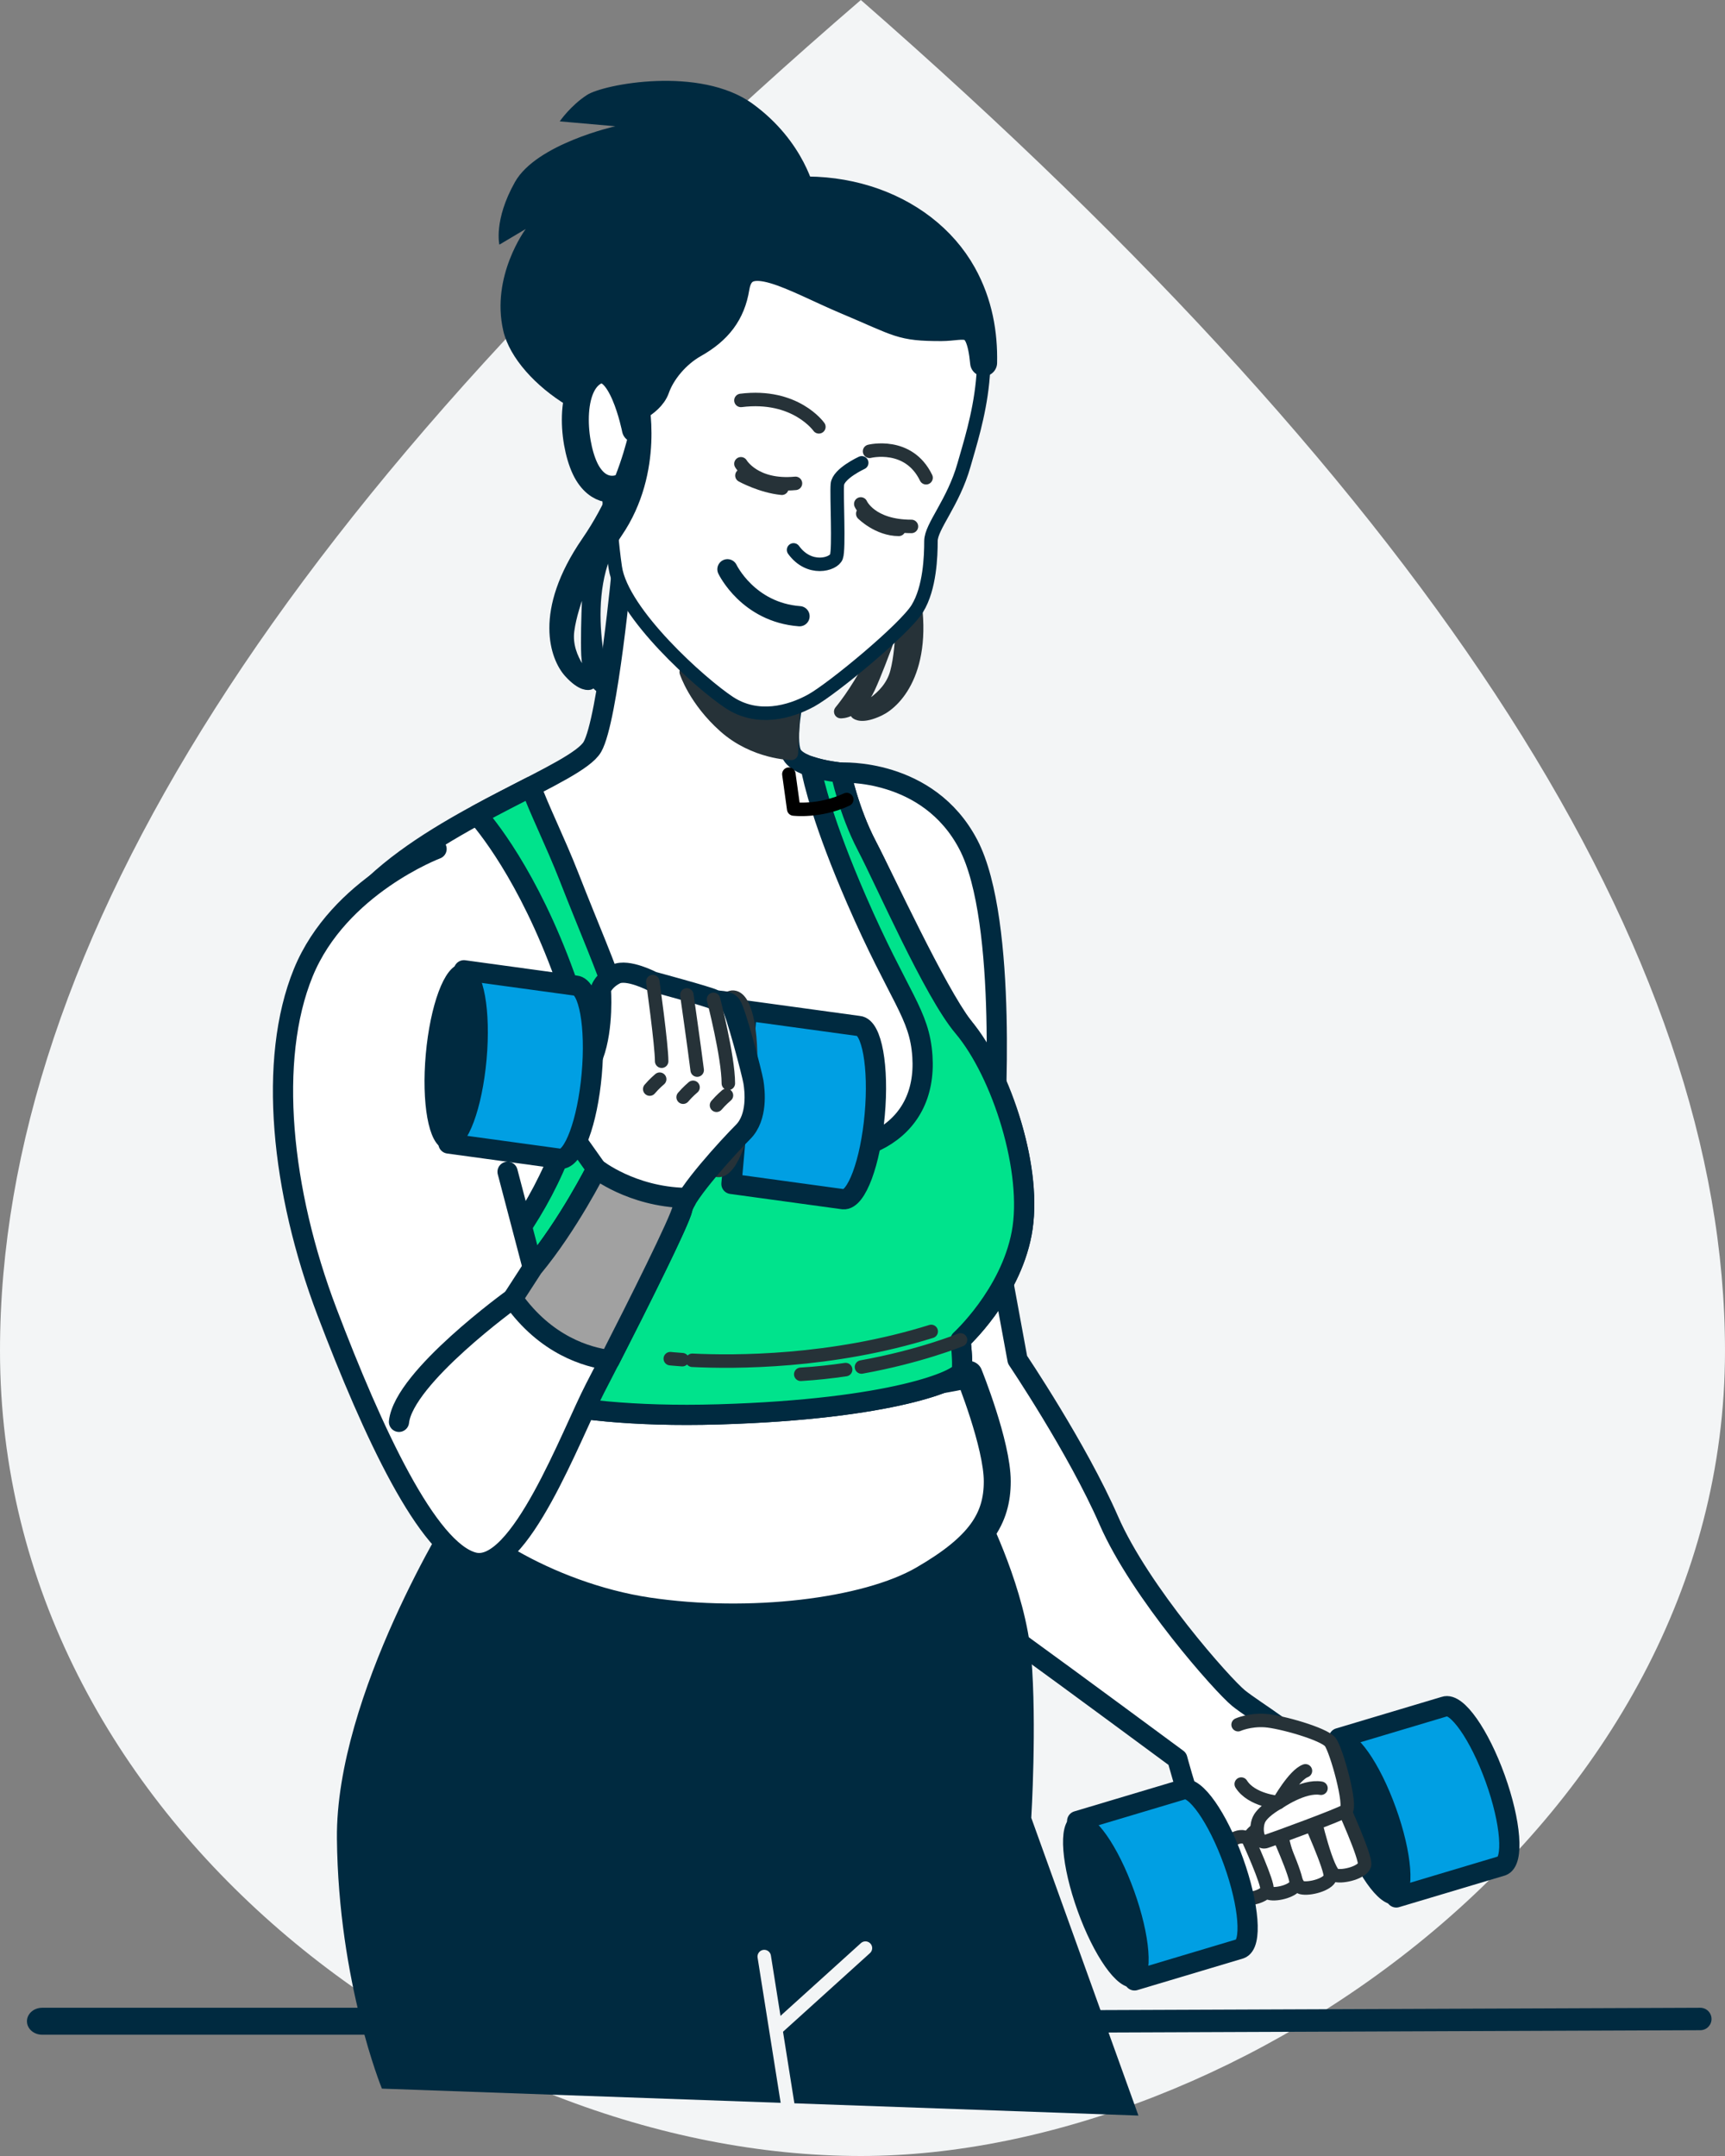
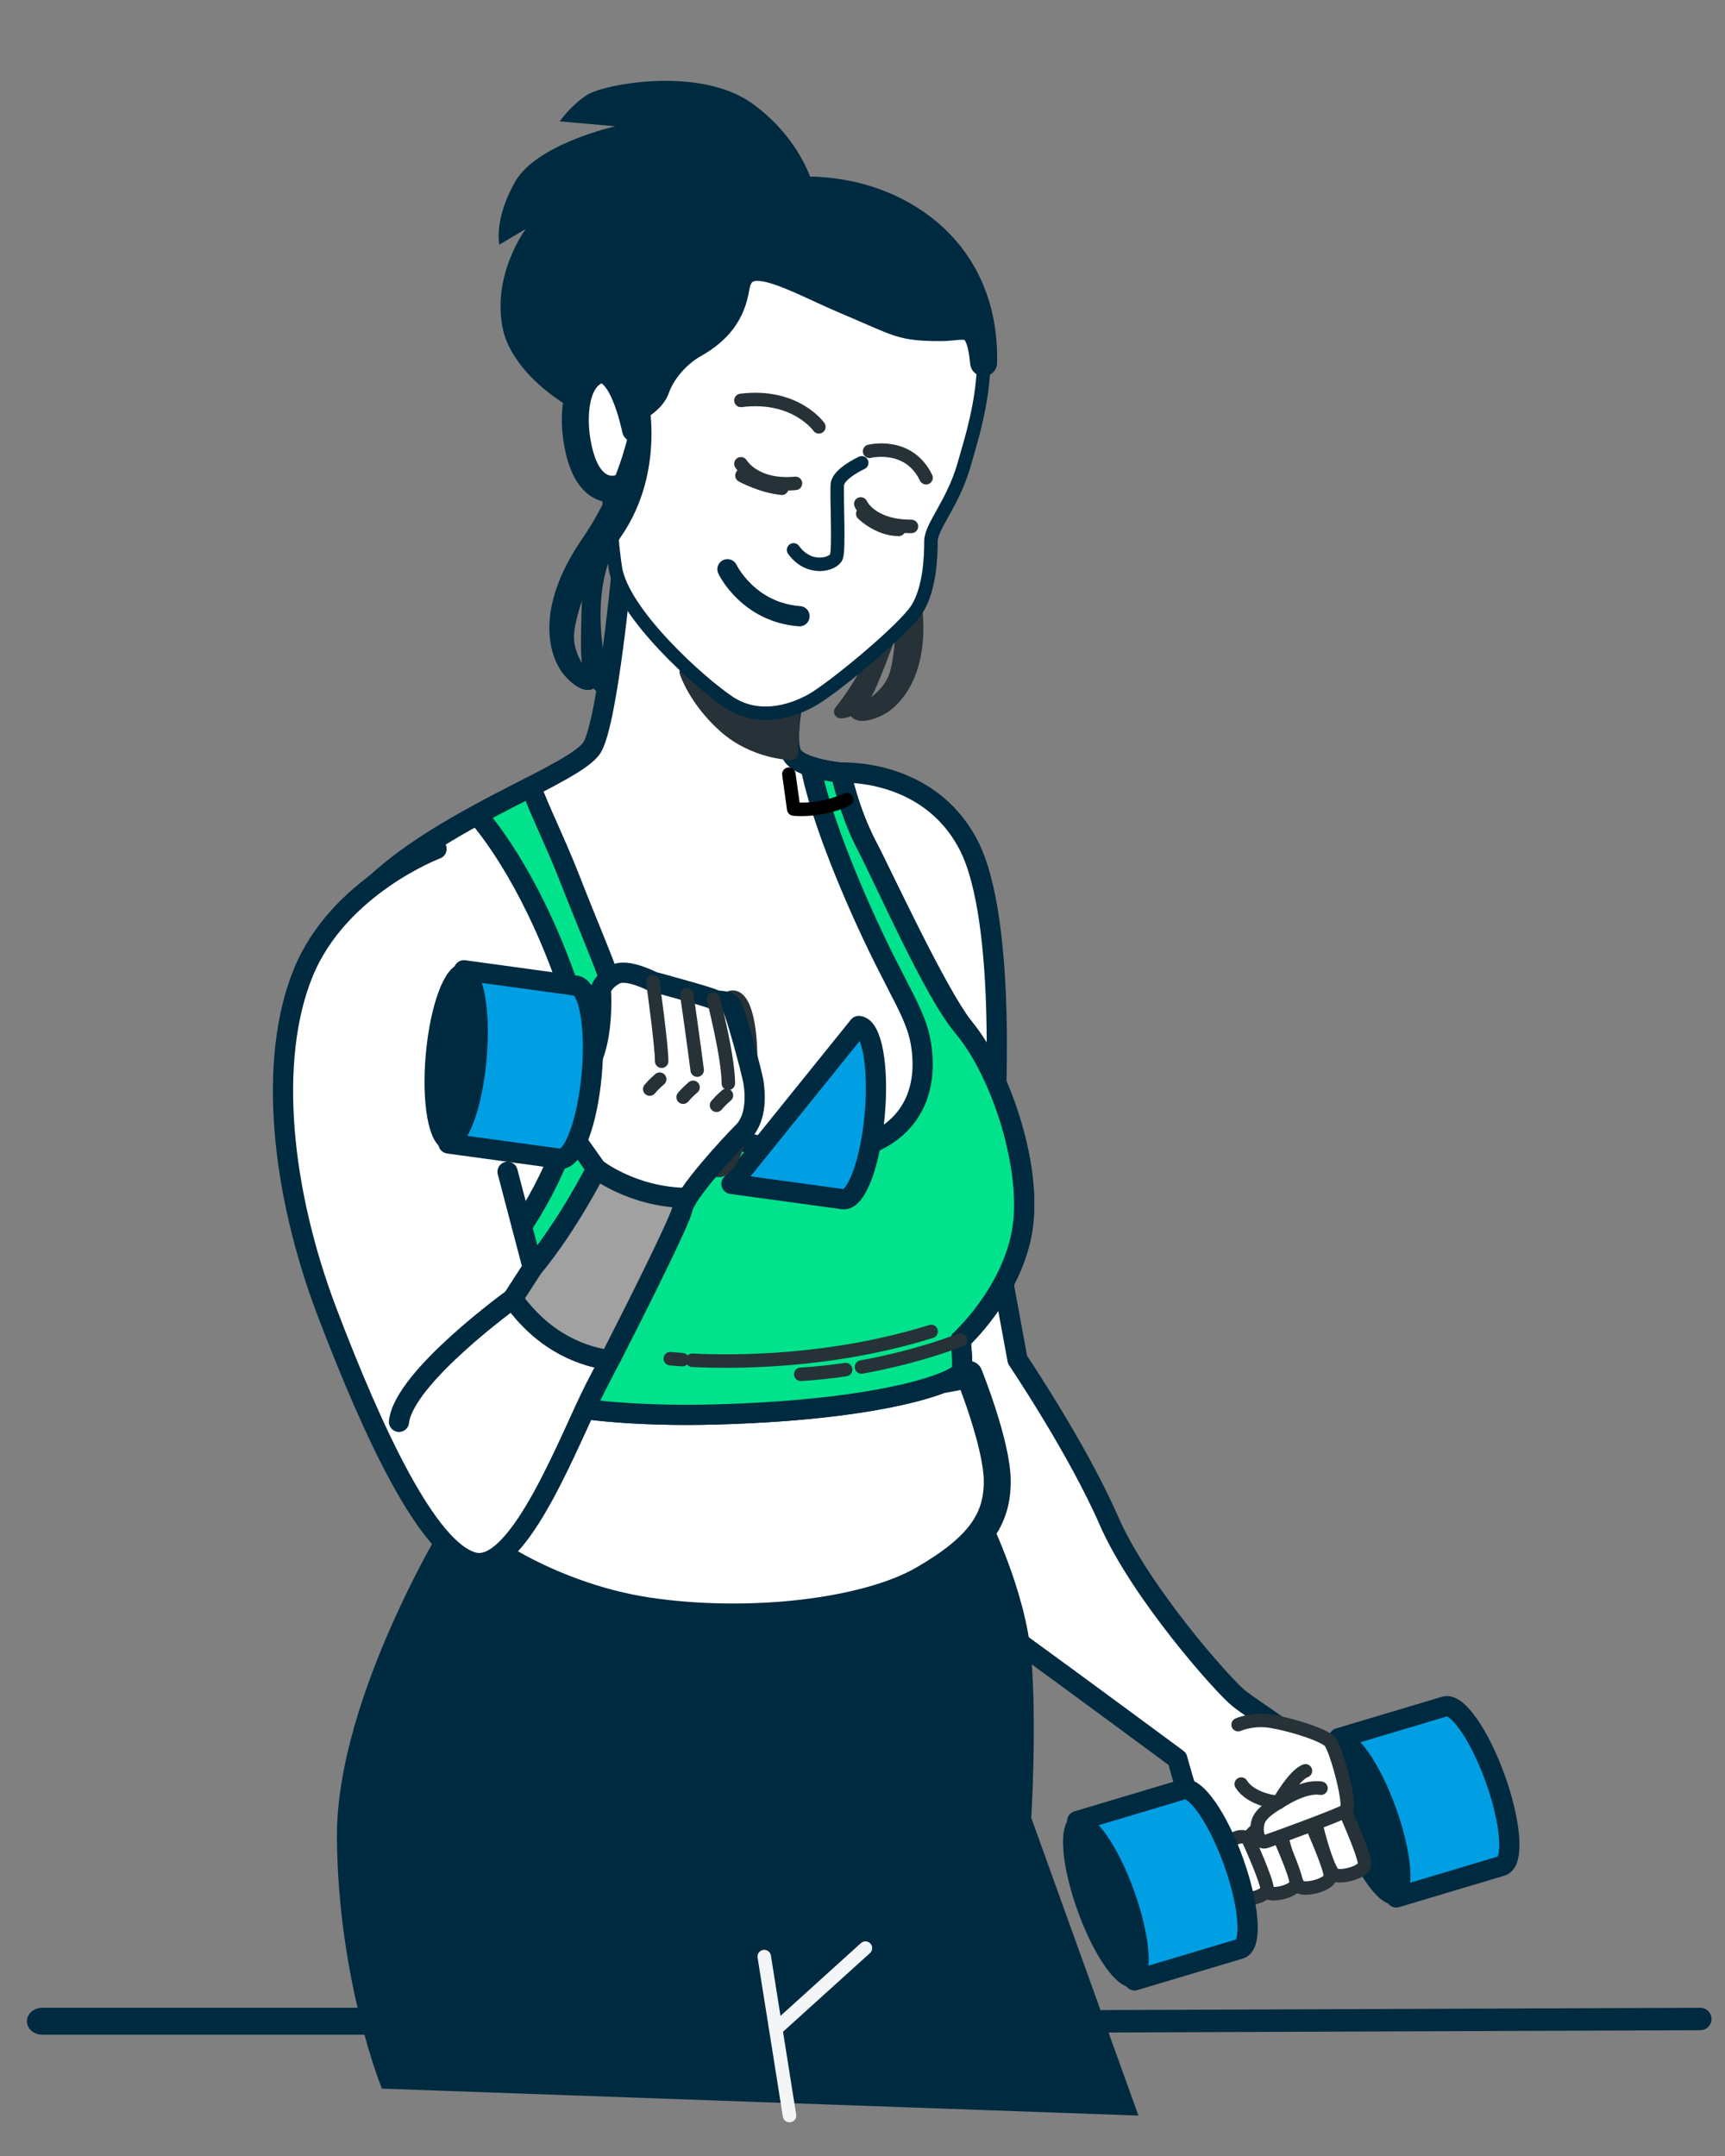
<svg xmlns="http://www.w3.org/2000/svg" width="128" height="160" viewBox="0 0 128 160">
  <rect x="0" y="0" width="128" height="160" fill="#808080" stroke="none" />
  <g fill="none" fill-rule="evenodd">
-     <path fill="#F3F5F6" d="M63.878,0 C21.293,36.672 0,70.089 0,100.251 C0,135.207 34.053,160 63.878,160 C91.877,160 128,135.207 128,100.251 C128,70.767 106.626,37.35 63.878,0 Z" />
    <path fill="#002A40" fill-rule="nonzero" d="M35.871 149C36.495 149 37 149.448 37 150 37 150.552 36.495 151 35.871 151L3.129 151C2.505 151 2 150.552 2 150 2 149.448 2.505 149 3.129 149L35.871 149ZM126.164 149C126.624 148.998 126.998 149.37 127 149.829 127.002 150.289 126.63 150.663 126.171 150.665L64.027 150.907C63.567 150.908 63.193 150.537 63.191 150.077 63.189 149.617 63.56 149.243 64.02 149.241L126.164 149Z" />
    <g transform="translate(21 6)">
      <g stroke-linecap="round" stroke-linejoin="round" transform="translate(48 88)">
        <g fill-rule="nonzero" stroke="#002A40" transform="translate(29.805 32.617)">
          <path fill="#009FE3" stroke-width="1.5" d="M8.39,0.028 L0.547,2.373 L4.801,14.195 L12.644,11.85 C13.542,11.534 13.318,8.632 12.142,5.365 C10.966,2.102 9.288,-0.288 8.39,0.028 Z" />
          <path fill="#002A40" d="M4.303,7.714 C5.479,10.977 5.703,13.883 4.805,14.199 C3.907,14.515 2.225,12.125 1.053,8.862 C-0.123,5.599 -0.348,2.693 0.55,2.377 C1.448,2.061 3.131,4.451 4.303,7.714 Z" />
        </g>
        <path fill="#FFF" fill-rule="nonzero" stroke="#002A40" stroke-width="1.5" d="M5.232,0 L6.503,6.907 C6.503,6.907 10.948,13.501 13.277,18.838 C15.606,24.175 21.745,31.085 22.909,32.026 C24.074,32.967 27.46,34.958 28.305,36.317 C29.15,37.676 30.95,41.97 30.95,41.97 L22.274,45.32 C22.274,45.32 20.58,43.54 19.735,41.029 C18.89,38.519 18.361,36.528 18.361,36.528 C18.361,36.528 10.001,30.351 7.249,28.364 C4.498,26.377 3.653,25.33 3.653,25.33 C3.653,25.33 0.586,11.201 0.057,7.641 C-0.472,4.08 2.808,0.418 5.244,0 L5.232,0 Z" />
        <g fill="#FFF" fill-rule="nonzero" stroke="#263238" transform="translate(21.897 39.641)">
          <path d="M8.661,0.207 C8.661,0.207 10.507,4.238 10.355,4.768 C10.203,5.299 8.817,5.679 8.201,5.529 C7.584,5.378 6.587,1.193 6.587,0.967 C6.587,0.741 7.817,-0.478 8.665,0.207 L8.661,0.207 Z" />
          <path d="M6.123,1.117 C6.123,1.117 7.969,5.148 7.813,5.679 C7.661,6.21 6.275,6.59 5.659,6.439 C5.042,6.289 4.045,2.103 4.045,1.878 C4.045,1.652 5.274,0.432 6.123,1.117 L6.123,1.117 Z" />
          <path d="M3.737,2.013 C3.737,2.013 5.419,5.69 5.278,6.172 C5.137,6.658 3.878,7.004 3.315,6.865 C2.755,6.725 1.842,2.913 1.842,2.702 C1.842,2.491 2.965,1.385 3.733,2.009 L3.737,2.013 Z" />
          <path d="M1.716,2.834 C1.716,2.834 3.242,6.168 3.117,6.613 C2.991,7.053 1.846,7.369 1.336,7.241 C0.826,7.113 0,3.654 0,3.466 C0,3.278 1.02,2.269 1.72,2.837 L1.716,2.834 Z" />
        </g>
        <g stroke="#263238" transform="translate(22.871 33.676)">
          <path fill="#FFF" fill-rule="nonzero" d="M0,0.315 C0,0.315 0.845,-0.065 1.998,0.01 C3.151,0.085 6.382,1 6.842,1.606 C7.303,2.215 8.456,6.397 7.995,6.702 C7.535,7.007 2.767,8.757 2.074,8.983 C1.381,9.212 1.229,7.842 1.614,7.233 C1.998,6.623 2.999,6.092 2.999,6.092 C2.999,6.092 1.001,5.942 0.232,4.722" />
          <path d="M6.15,5.031 C4.844,4.801 2.999,6.096 2.999,6.096 C2.999,6.096 4.152,4.041 4.997,3.74" />
        </g>
        <g fill-rule="nonzero" stroke="#002A40" transform="translate(10.38 38.773)">
          <path fill="#009FE3" stroke-width="1.5" d="M8.392,0.028 L0.549,2.373 L4.804,14.195 L12.647,11.85 C13.545,11.534 13.321,8.632 12.145,5.365 C10.969,2.098 9.291,-0.288 8.392,0.028 Z" />
          <path fill="#002A40" d="M4.301,7.714 C5.477,10.977 5.702,13.883 4.804,14.199 C3.906,14.515 2.224,12.125 1.052,8.862 C-0.121,5.599 -0.349,2.693 0.549,2.377 C1.447,2.061 3.129,4.451 4.301,7.714 Z" />
        </g>
      </g>
      <g transform="translate(4 106)">
        <path fill="#002A40" fill-rule="nonzero" d="M59.475,45 L51.524,22.904 C51.524,22.904 51.944,15.962 51.524,10.975 C51.107,5.988 48.29,0.398 48.29,0.398 C48.29,0.398 43.493,4.79 34.316,6.483 C25.138,8.18 13.353,2.59 10.953,1.295 L8.552,0 C8.552,0 -0.104,13.766 0.001,24.444 C0.106,35.118 3.339,43 3.339,43 L59.475,45 Z" />
        <g stroke="#F3F5F6" stroke-linecap="round" stroke-linejoin="round" transform="translate(31.709 32.572)">
          <line x2="1.875" y1=".627" y2="12.428" />
          <line x1="1.043" x2="7.509" y1="5.85" />
        </g>
      </g>
      <path fill="#FFF" fill-rule="nonzero" stroke="#002A40" stroke-linecap="round" stroke-linejoin="round" stroke-width="2" d="M50.903,96 C50.903,96 53,101.18 53,103.937 C53,106.694 51.729,108.742 47.496,111.194 C43.263,113.646 34.581,114.668 27.068,113.546 C19.554,112.421 12.463,107.823 12.037,105.47 C11.61,103.117 15.051,96.838 15.051,96.838 C15.051,96.838 38.962,98.691 50.903,96 L50.903,96 Z" />
      <g stroke-linecap="round" stroke-linejoin="round" transform="translate(4 36)">
        <path fill="#FFF" fill-rule="nonzero" stroke="#002A40" stroke-width="1.5" d="M37.392,15.338 C37.392,15.338 43.86,14.955 46.852,20.673 C49.845,26.391 48.784,41.819 48.784,41.819 C48.784,41.819 38.646,23.341 37.973,20.482 C37.297,17.623 37.395,15.338 37.395,15.338 L37.392,15.338 Z" />
        <path fill="#FFF" fill-rule="nonzero" stroke="#002A40" stroke-width="1.5" d="M21.174,0 C21.174,0 20.113,11.428 18.954,13.432 C17.794,15.432 8.333,18.482 2.831,23.622 C-2.671,28.766 1.287,43.147 2.736,48.197 C4.185,53.247 10.554,60.578 10.554,60.578 C10.554,60.578 15.379,63.339 28.315,62.961 C41.251,62.578 46.27,60.39 46.365,59.723 C46.461,59.055 46.27,57.438 46.27,57.438 C46.27,57.438 49.94,54.102 50.807,49.533 C51.674,44.959 49.518,38.224 46.464,34.199 C44.403,31.482 40.673,23.341 39.32,20.767 C37.97,18.197 37.388,15.338 37.388,15.338 C37.388,15.338 34.201,15.053 33.719,13.908 C33.236,12.764 33.912,9.624 33.912,9.624 C33.912,9.624 31.308,10.768 21.17,0.004 L21.174,0 Z" />
        <path fill="#263238" fill-rule="nonzero" stroke="#263238" d="M25.92,7.875 C25.92,7.875 26.581,9.946 28.791,11.909 C31,13.871 33.722,13.908 33.722,13.908 L33.916,9.624 L25.92,7.875 L25.92,7.875 Z" />
        <g transform="translate(6.71 14.88)">
          <path fill="#00E38C" fill-rule="nonzero" stroke="#002A40" stroke-width="1.5" d="M32.614,5.887 C31.264,3.317 30.682,0.458 30.682,0.458 C30.682,0.458 29.48,0.349 28.442,0 C28.651,1.126 29.385,4.232 31.842,9.886 C35.028,17.221 36.53,18.336 36.735,21.521 C37.104,27.197 32.055,29.809 25.104,28.286 C18.153,26.762 15.43,21.315 14.271,17.885 C13.111,14.456 12.145,12.362 10.506,8.172 C9.51,5.624 8.232,3.054 7.689,1.505 C6.472,2.131 5.103,2.825 3.7,3.591 C4.745,4.799 8.057,9.042 10.7,17.034 C13.887,26.653 4.909,38.371 1.434,39.988 C0.882,40.243 0.414,40.49 0,40.723 C1.954,43.522 3.848,45.702 3.848,45.702 C3.848,45.702 8.673,48.463 21.609,48.084 C34.545,47.702 39.564,45.514 39.66,44.846 C39.755,44.179 39.564,42.561 39.564,42.561 C39.564,42.561 43.234,39.226 44.101,34.656 C44.968,30.083 42.652,22.751 39.758,19.322 C37.557,16.718 33.967,8.464 32.614,5.89 L32.614,5.887 Z" />
          <path stroke="#000" d="M26.826,0.57 L27.184,3.159 C27.184,3.159 29.093,3.395 31.119,2.454" />
          <path stroke="#263238" d="M1.635 2.142C4.764 2.296 11.955 2.315 19.362 0M0 2.022C0 2.022.316 2.056.894 2.097M13.012 2.833C11.955 2.99 10.837 3.114 9.681 3.182M21.537.63C21.537.63 18.503 1.868 14.187 2.641" transform="translate(18.027 41.927)" />
        </g>
      </g>
      <g transform="translate(16)">
        <path fill="#002A40" fill-rule="nonzero" d="M23.473,8.237 C23.473,8.237 22.749,4.535 18.847,1.701 C14.945,-1.129 7.789,0.248 6.559,1.046 C5.329,1.843 4.535,3.007 4.535,3.007 L8.657,3.37 C8.657,3.37 2.802,4.677 1.21,7.511 C-0.381,10.341 0.055,12.156 0.055,12.156 L2.008,10.996 C2.008,10.996 -0.594,14.481 0.345,18.546 C1.285,22.612 8.154,26.969 11.911,25.371 C15.672,23.772 17.189,14.481 18.851,13.029 C20.513,11.576 23.115,11.43 23.405,10.779 C23.696,10.124 23.476,8.237 23.476,8.237 L23.473,8.237 Z" />
        <path fill="#263238" fill-rule="nonzero" stroke="#263238" stroke-linecap="round" stroke-linejoin="round" d="M30.998,25.906 C30.998,25.906 29.291,31.061 30.632,37.268 C31.974,43.478 29.484,46.046 28.214,46.649 C26.943,47.251 26.577,46.896 26.577,46.896 C26.577,46.896 28.978,46.039 29.544,43.908 C30.111,41.778 29.917,38.51 29.917,38.51 C29.917,38.51 28.34,43.1 27.461,44.998 C26.581,46.896 25.385,46.81 25.385,46.81 C25.385,46.81 30.152,41.176 28.996,35.766 C27.841,30.357 30.998,25.906 30.998,25.906 L30.998,25.906 Z" />
        <g stroke-linecap="round" stroke-linejoin="round" transform="translate(5.691 8.098)">
          <path fill="#FFF" fill-rule="nonzero" stroke="#002A40" d="M2.604,14.585 C2.604,14.585 3.786,3.838 11.207,1.082 C18.434,-1.605 25.81,0.936 28.773,6.237 C31.736,11.538 29.641,17.565 28.844,20.395 C28.046,23.225 26.388,24.969 26.388,26.059 C26.388,27.148 26.317,29.544 25.374,31.068 C24.434,32.591 19.086,37.02 17.494,37.892 C15.903,38.764 13.518,39.416 11.423,38.038 C9.328,36.66 3.473,31.431 2.966,28.02 C2.459,24.606 2.388,19.815 2.388,19.815 L2.604,14.589 L2.604,14.585 Z" />
          <path fill="#002A40" fill-rule="nonzero" stroke="#002A40" stroke-width="2" d="M11.203,1.082 C3.782,3.841 2.601,14.585 2.601,14.585 L2.526,16.345 L3.611,16.618 C3.611,16.618 5.564,15.963 5.996,14.731 C6.428,13.499 7.517,12.197 8.814,11.463 C10.622,10.445 11.613,9.157 11.922,7.252 C12.429,4.13 16.161,6.58 20.138,8.253 C24.115,9.923 24.111,10.215 27.149,10.215 C28.915,10.215 29.962,9.329 30.297,12.822 C30.342,10.684 29.973,8.401 28.765,6.237 C25.806,0.936 18.434,-1.605 11.203,1.082 Z" />
          <path stroke="#263238" d="M18.072 17.579C18.072 17.579 16.339 15.112 12.288 15.618M12.288 20.32C12.288 20.32 13.301 22.061 16.335 21.773M21.833 19.395C21.833 19.395 24.725 18.669 26.026 21.357M21.181 23.3C21.181 23.3 21.904 24.969 24.941 24.969" />
          <path stroke="#002A40" d="M21.251,20.249 C21.251,20.249 19.518,21.046 19.444,21.847 C19.373,22.645 19.589,26.639 19.373,27.219 C19.157,27.8 17.349,28.309 16.194,26.71" />
          <path stroke="#002A40" stroke-width="1.5" d="M11.288,28.148 C11.288,28.148 12.805,31.341 16.636,31.633" />
          <path stroke="#263238" d="M12.362 21.192C12.362 21.192 13.808 21.99 15.325 22.136M21.326 24.026C21.326 24.026 22.481 25.187 24.002 25.187" />
          <path fill="#FFF" fill-rule="nonzero" stroke="#002A40" stroke-width="2" d="M4.457,17.748 C4.457,17.748 3.402,12.358 1.389,13.514 C-0.623,14.671 -0.143,19.291 0.909,21.02 C1.963,22.753 3.398,22.08 3.398,22.08" />
        </g>
        <path fill="#002A40" fill-rule="nonzero" stroke="#002A40" stroke-linecap="round" stroke-linejoin="round" d="M10.603,23.6 C10.603,23.6 10.222,29.017 6.629,34.243 C3.033,39.469 4.36,42.797 5.306,43.841 C6.253,44.886 6.726,44.695 6.726,44.695 C6.726,44.695 4.833,42.984 5.116,40.798 C5.399,38.611 6.819,35.665 6.819,35.665 C6.819,35.665 6.536,40.513 6.629,42.602 C6.723,44.695 7.859,45.073 7.859,45.073 C7.859,45.073 5.59,38.039 8.709,33.479 C11.833,28.916 10.603,23.596 10.603,23.596 L10.603,23.6 Z" />
      </g>
      <g fill-rule="nonzero" stroke-linecap="round" stroke-linejoin="round" transform="translate(31 68)">
-         <path fill="#009FE3" stroke="#002A40" stroke-width="1.5" d="M11.724,2.14 L3.424,1.002 L2.276,13.86 L10.576,14.998 C11.549,15.083 12.592,12.276 12.907,8.726 C13.227,5.176 12.693,2.226 11.724,2.14 Z" />
+         <path fill="#009FE3" stroke="#002A40" stroke-width="1.5" d="M11.724,2.14 L2.276,13.86 L10.576,14.998 C11.549,15.083 12.592,12.276 12.907,8.726 C13.227,5.176 12.693,2.226 11.724,2.14 Z" />
        <path fill="#263238" stroke="#263238" d="M3.607,6.588 C3.288,10.138 2.245,12.949 1.276,12.86 C0.307,12.771 -0.227,9.824 0.093,6.274 C0.412,2.724 1.455,-0.087 2.424,0.002 C3.397,0.087 3.926,3.037 3.607,6.588 Z" />
      </g>
      <g stroke-linecap="round" stroke-linejoin="round" transform="translate(0 57)">
        <path fill="#FFF" fill-rule="nonzero" stroke="#002A40" stroke-width="1.5" d="M11.394,0 C11.394,0 4.139,2.734 1.502,9.188 C-1.134,15.642 -0.147,25.38 3.261,34.35 C6.669,43.319 10.735,52.074 14.14,52.948 C17.548,53.822 21.394,43.429 23.149,40.04 C24.905,36.651 29.413,27.786 29.633,26.694 C29.852,25.602 33.041,22.1 34.138,21.005 C35.234,19.909 35.015,17.943 34.905,17.284 C34.796,16.629 33.585,12.031 33.256,11.594 C32.927,11.157 32.379,11.376 31.936,11.157 C31.497,10.939 27.431,9.843 27.431,9.843 C27.431,9.843 25.563,8.86 24.685,9.297 C23.808,9.734 23.584,10.393 23.584,10.393 C23.584,10.393 23.804,13.236 23.036,15.315 C22.268,17.393 20.509,19.909 20.838,20.346 C21.167,20.782 23.255,23.738 23.255,23.738 C23.255,23.738 21.167,27.896 18.531,31.07 L16.663,23.961" />
        <path fill="#A1A1A1" fill-rule="nonzero" stroke="#002A40" stroke-width="1.5" d="M29.636,26.694 C29.667,26.54 29.761,26.337 29.897,26.099 L29.841,25.9 C25.854,25.806 23.263,23.738 23.263,23.738 C23.263,23.738 21.175,27.896 18.539,31.07 L18.539,31.07 L17.045,33.378 C19.503,36.858 22.593,37.728 24.239,37.938 C26.304,33.898 29.455,27.606 29.64,26.698 L29.636,26.694 Z" />
        <path stroke="#002A40" stroke-width="1.5" d="M17.045,33.378 C17.045,33.378 8.977,39.196 8.606,42.517" />
        <path stroke="#263238" d="M4.732 1.314C4.732 1.314 5.833 5.581 5.833 7.55M2.754.987C2.754.987 3.302 4.816 3.521 6.567M.227 0C.227 0 .885 4.703.885 5.908M.738 7.241C.738 7.241.337 7.576 0 7.976M3.215 7.844C3.215 7.844 2.814 8.179 2.478 8.578M5.693 8.442C5.693 8.442 5.292 8.778 4.955 9.177" transform="translate(27.212 9.847)" />
      </g>
      <g fill-rule="nonzero" stroke="#002A40" stroke-linecap="round" stroke-linejoin="round" transform="translate(11 66)">
        <path fill="#009FE3" stroke-width="1.5" d="M10.724,1.144 L2.424,0.006 L1.276,12.86 L9.576,13.998 C10.549,14.083 11.592,11.277 11.907,7.728 C12.227,4.178 11.693,1.229 10.724,1.144 L10.724,1.144 Z" />
        <path fill="#002A40" d="M3.607,6.586 C3.288,10.135 2.245,12.945 1.276,12.856 C0.307,12.767 -0.227,9.822 0.093,6.272 C0.412,2.723 1.455,-0.087 2.424,0.002 C3.393,0.087 3.926,3.037 3.607,6.586 L3.607,6.586 Z" />
      </g>
    </g>
  </g>
</svg>